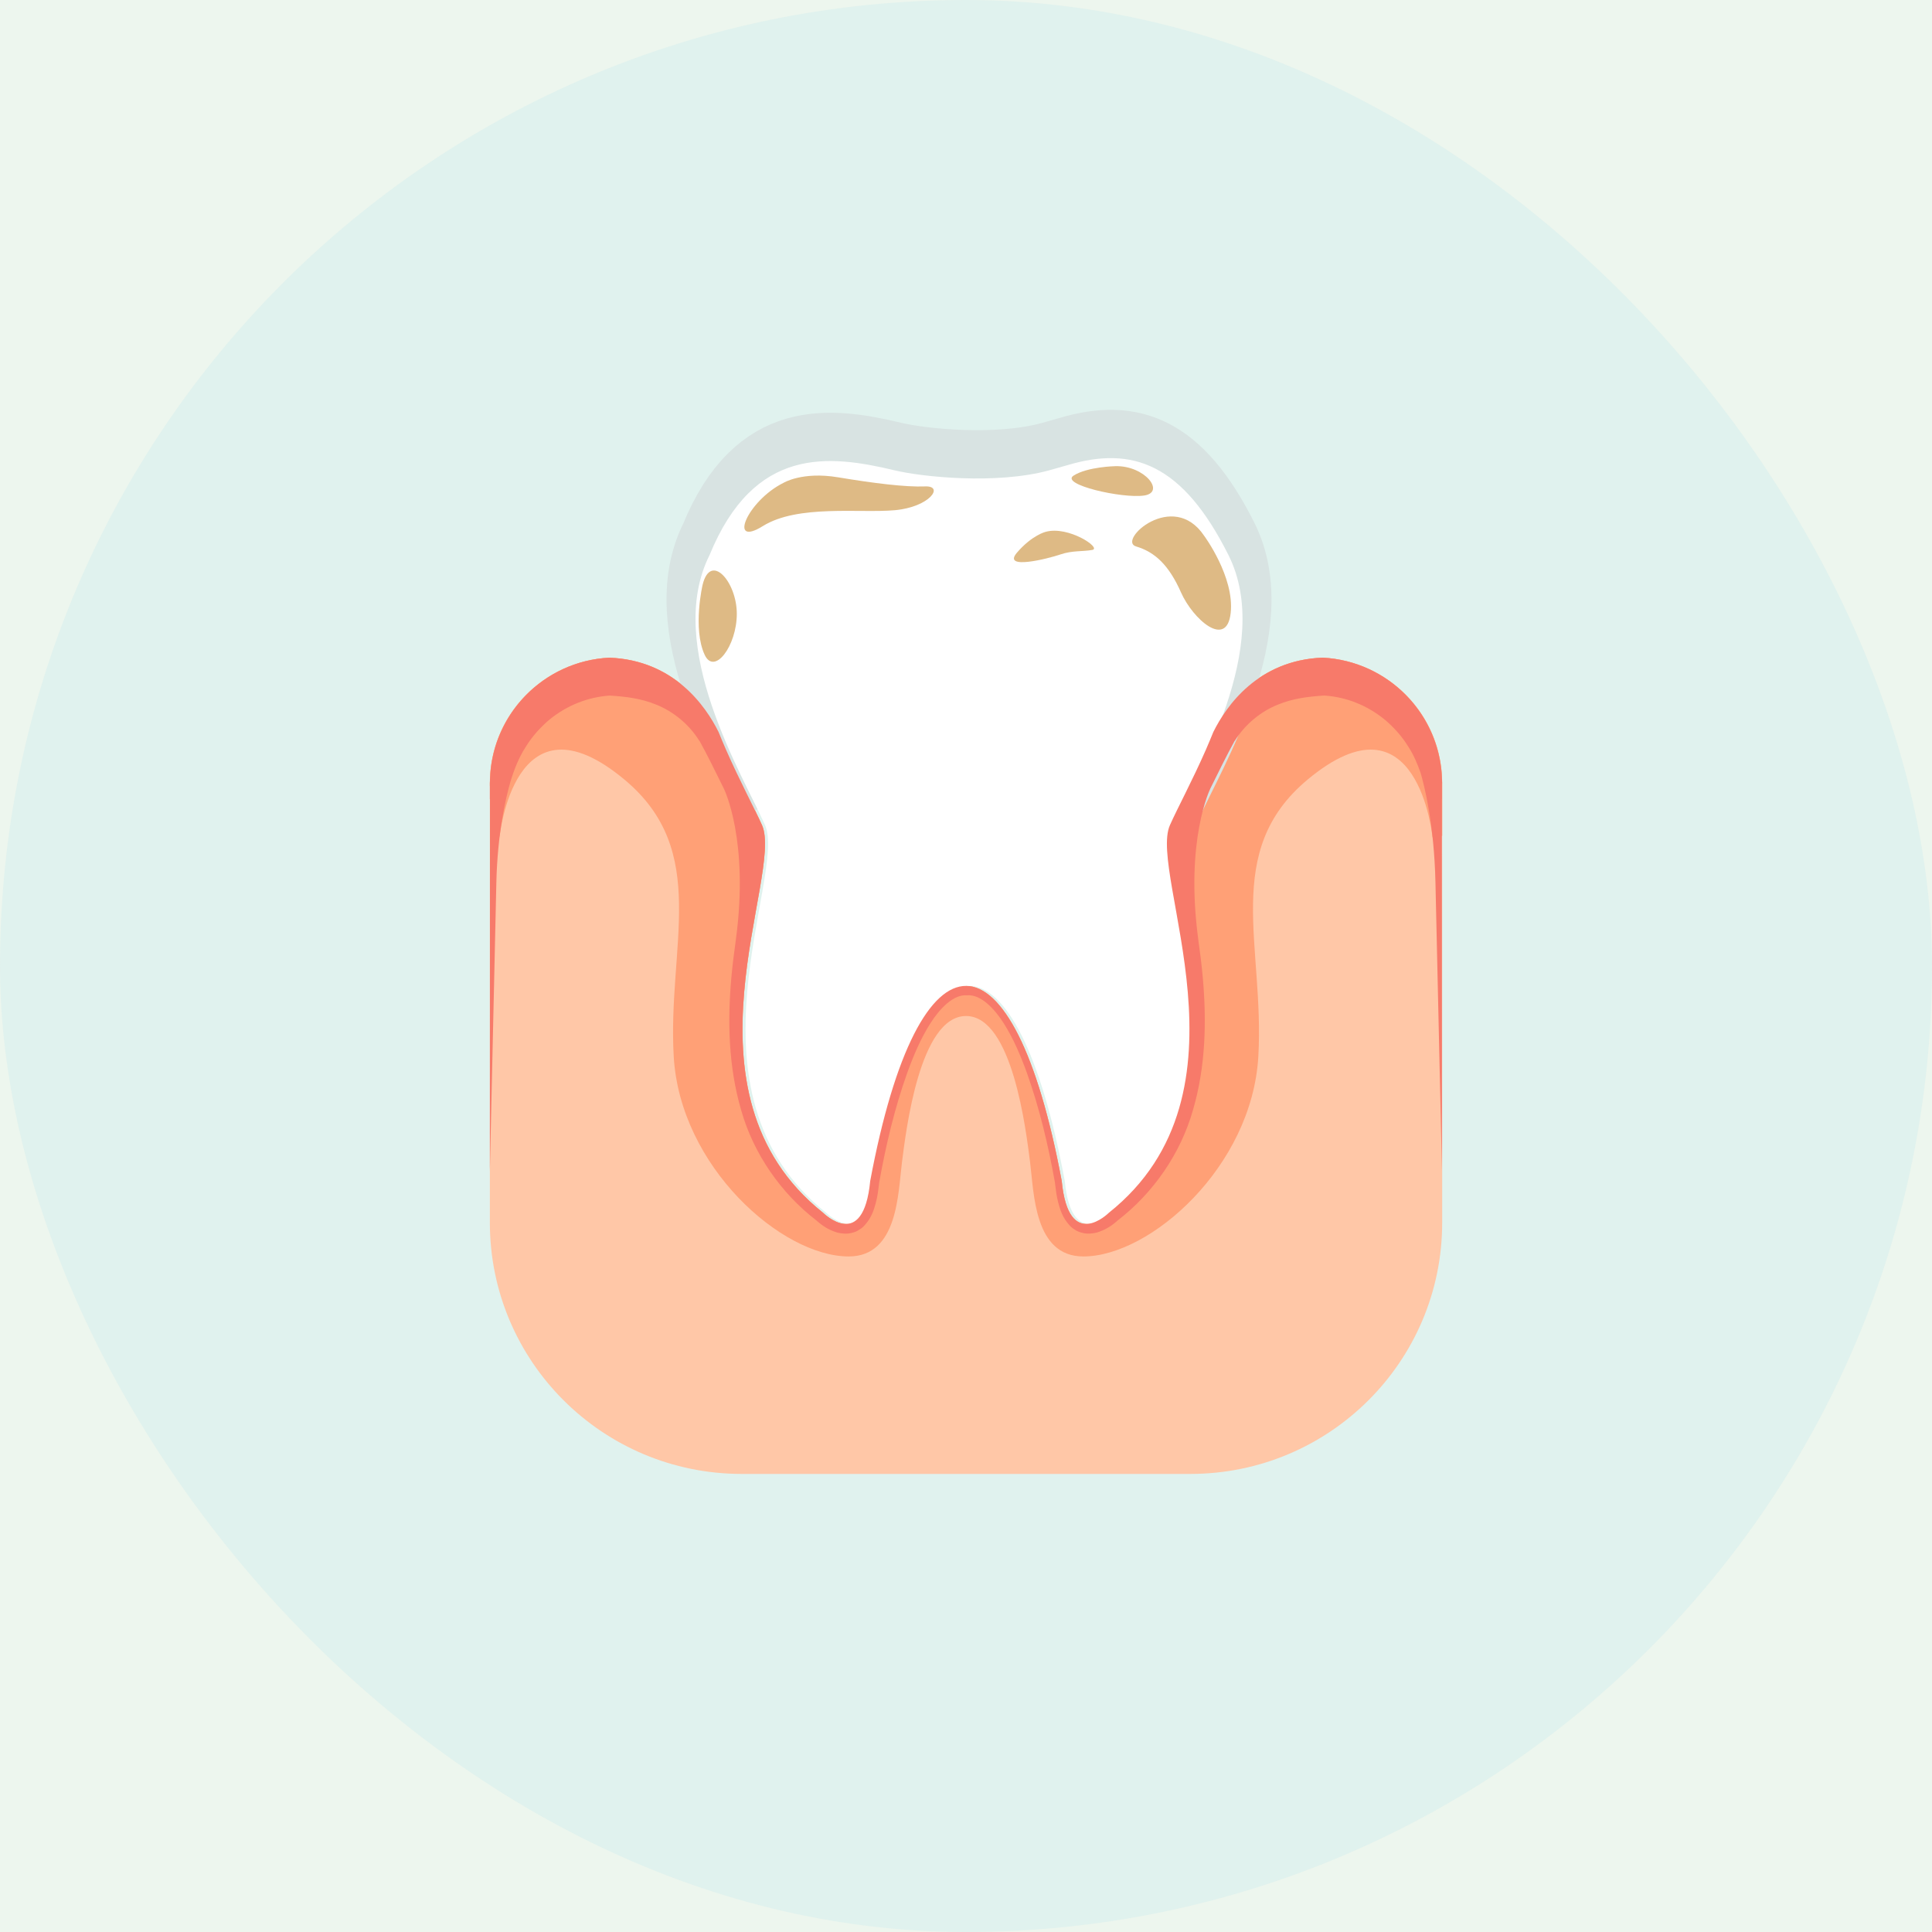
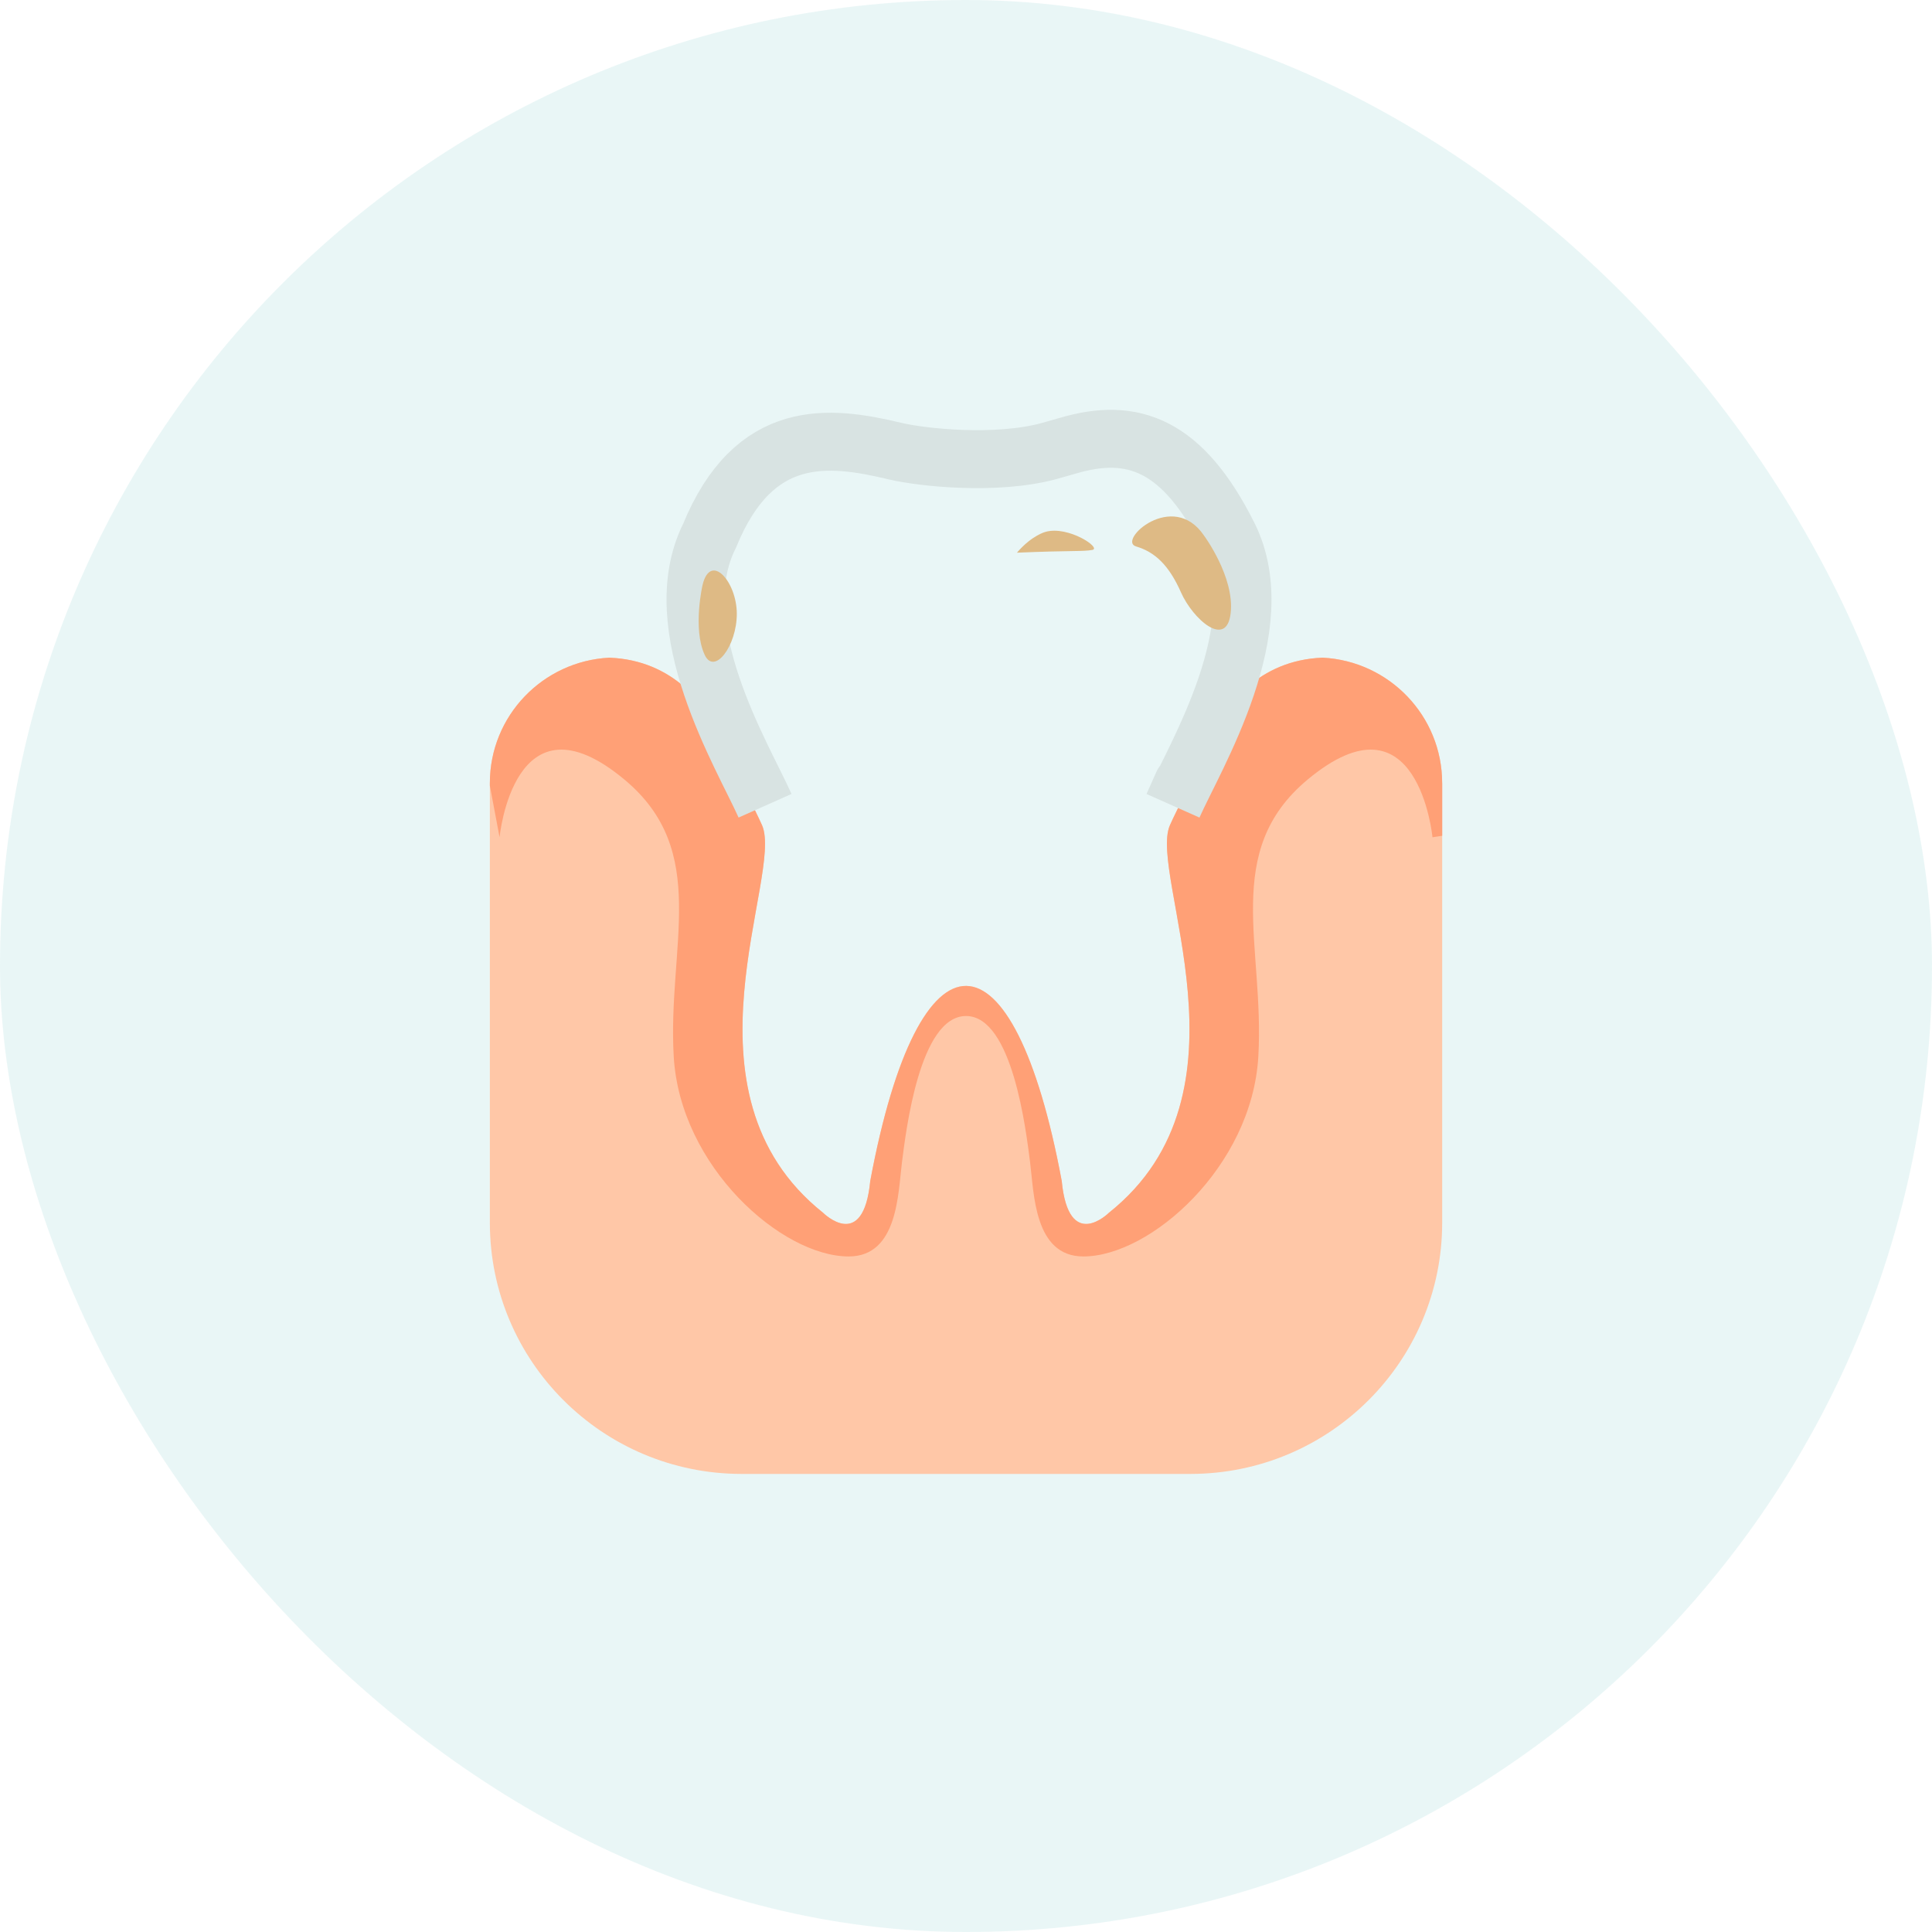
<svg xmlns="http://www.w3.org/2000/svg" fill="none" height="100" viewBox="0 0 100 100" width="100">
-   <rect fill="#EDF6EE" height="100" width="100" x="0" y="0" />
  <rect fill="#D4EFEE" fill-opacity="0.5" height="100" rx="50" width="100" />
  <path d="M68.46 34.039C65.106 34.171 63.465 36.55 62.803 37.889C62.682 38.188 62.559 38.482 62.433 38.769C62.433 38.774 62.427 38.787 62.427 38.787H62.426C61.711 40.417 60.957 41.811 60.557 42.707C59.409 45.287 65.226 56.538 57.397 62.772C57.397 62.772 55.314 64.85 54.955 61.124C53.71 54.44 51.865 51.054 50.016 51.03C48.166 51.008 46.31 54.349 45.044 61.124C44.684 64.852 42.602 62.772 42.602 62.772C34.773 56.538 40.591 45.287 39.441 42.707C39.042 41.811 38.288 40.417 37.572 38.787H37.571C37.571 38.787 37.567 38.774 37.565 38.771C37.44 38.483 37.315 38.188 37.194 37.887C36.53 36.55 34.889 34.172 31.538 34.041C28.096 34.218 25.355 37.051 25.355 40.533V63.285C25.355 70.467 31.189 76.29 38.389 76.29H61.613C68.81 76.29 74.647 70.468 74.647 63.285V40.533C74.647 37.053 71.906 34.218 68.462 34.041L68.46 34.039Z" fill="#FFC7A7" />
  <path d="M74.645 40.533C74.645 37.053 71.904 34.218 68.46 34.041C65.106 34.172 63.465 36.551 62.803 37.89C62.682 38.19 62.559 38.483 62.433 38.771C62.433 38.775 62.427 38.788 62.427 38.788H62.426C61.711 40.418 60.957 41.812 60.557 42.709C59.409 45.288 65.226 56.539 57.397 62.773C57.397 62.773 55.314 64.852 54.955 61.126C53.71 54.442 51.865 51.055 50.016 51.032C48.166 51.01 46.31 54.35 45.044 61.126C44.684 64.853 42.602 62.773 42.602 62.773C34.773 56.539 40.591 45.288 39.441 42.709C39.042 41.812 38.288 40.418 37.572 38.788H37.571C37.571 38.788 37.567 38.775 37.565 38.772C37.44 38.485 37.315 38.19 37.194 37.889C36.53 36.551 34.889 34.173 31.538 34.042C28.096 34.218 25.355 37.051 25.355 40.533V40.669L25.858 43.337C25.858 43.337 26.597 35.584 32.319 40.349C36.783 44.066 34.542 48.974 34.872 54.684C35.201 60.393 40.467 65.034 43.929 65.034C46.482 65.034 46.482 61.748 46.687 60.147C46.893 58.545 47.593 52.589 50.002 52.589C52.41 52.589 53.11 58.545 53.316 60.147C53.521 61.748 53.521 65.034 56.074 65.034C59.536 65.034 64.802 60.393 65.131 54.684C65.461 48.974 63.22 44.066 67.684 40.349C73.406 35.584 74.145 43.337 74.145 43.337L74.648 43.26V40.533H74.645Z" fill="#FFA076" />
  <path d="M39.599 41.706C38.45 39.126 34.355 32.461 36.726 27.732C39.04 22.081 42.902 22.529 46.325 23.349C47.72 23.682 51.551 24.091 54.289 23.349C54.595 23.266 54.917 23.175 55.256 23.075C58.631 22.072 61.216 23.002 63.586 27.732C65.957 32.461 61.862 39.126 60.714 41.706C60.714 41.706 61.865 39.126 60.715 41.706" stroke="#D8E3E2" stroke-width="3" />
-   <path d="M60.714 42.706C61.862 40.126 65.957 33.461 63.586 28.732C61.216 24.002 58.631 23.072 55.256 24.075C54.917 24.175 54.595 24.266 54.289 24.349C51.551 25.091 47.72 24.682 46.325 24.349C42.902 23.529 39.04 23.081 36.726 28.732C34.355 33.461 38.45 40.126 39.599 42.706C40.747 45.285 34.93 56.536 42.759 62.77C42.759 62.77 44.842 64.848 45.201 61.123C47.733 47.574 52.625 47.756 55.112 61.123C55.472 64.848 57.555 62.77 57.555 62.77C65.383 56.536 59.565 45.285 60.715 42.706H60.714Z" fill="white" />
-   <path d="M74.645 40.533C74.645 40.492 74.641 40.454 74.639 40.412V40.306L74.633 40.303C74.515 36.929 71.828 34.213 68.459 34.039C65.105 34.171 63.464 36.55 62.801 37.889C62.68 38.188 62.557 38.482 62.432 38.769C62.432 38.774 62.426 38.787 62.426 38.787H62.425C61.709 40.417 60.955 41.811 60.556 42.707C59.407 45.287 65.224 56.538 57.395 62.772C57.395 62.772 55.313 64.85 54.953 61.124C53.709 54.44 51.864 51.054 50.015 51.03C48.164 51.008 46.309 54.349 45.042 61.124C44.683 64.852 42.6 62.772 42.6 62.772C34.771 56.538 40.59 45.287 39.44 42.707C39.04 41.811 38.286 40.417 37.571 38.787H37.57C37.57 38.787 37.565 38.774 37.564 38.771C37.438 38.483 37.314 38.188 37.193 37.887C36.529 36.55 34.888 34.172 31.537 34.041C28.172 34.213 25.485 36.929 25.367 40.303L25.361 40.306V40.412C25.361 40.454 25.355 40.492 25.355 40.533V41.371C25.355 41.371 25.359 41.371 25.361 41.371L25.355 60.599C25.355 60.599 25.609 49.427 25.691 45.69C25.747 43.162 26.164 41.347 26.428 40.436C26.628 39.784 26.867 39.193 27.201 38.676C27.535 38.126 27.958 37.66 28.418 37.265C29.34 36.507 30.436 36.076 31.568 36.002C32.396 36.059 33.166 36.142 33.976 36.476C34.814 36.811 35.67 37.473 36.213 38.373L36.179 38.296C36.643 39.132 37.054 39.991 37.478 40.842L37.474 40.837C37.474 40.837 38.783 43.483 38.09 48.617L38.094 48.597C38.001 49.256 37.917 49.917 37.856 50.586C37.652 52.853 37.703 55.209 38.363 57.464C39.003 59.722 40.422 61.762 42.269 63.181L42.224 63.142C42.551 63.44 42.873 63.653 43.329 63.796C43.562 63.85 43.828 63.887 44.102 63.809C44.241 63.778 44.368 63.725 44.479 63.645C44.603 63.577 44.693 63.49 44.773 63.397C45.104 63.029 45.233 62.635 45.33 62.266C45.428 61.905 45.465 61.554 45.508 61.201C45.851 59.278 46.304 57.368 46.952 55.548C47.28 54.641 47.658 53.748 48.16 52.962C48.644 52.197 49.351 51.468 50.034 51.517C50.04 51.517 50.047 51.517 50.055 51.517C50.059 51.517 50.062 51.516 50.066 51.516C50.069 51.516 50.072 51.516 50.075 51.516C50.758 51.467 51.465 52.195 51.95 52.961C52.451 53.747 52.829 54.639 53.157 55.546C53.805 57.366 54.259 59.276 54.602 61.2C54.645 61.551 54.681 61.902 54.779 62.265C54.878 62.633 55.005 63.027 55.336 63.396C55.416 63.489 55.506 63.576 55.63 63.644C55.741 63.723 55.868 63.776 56.008 63.807C56.281 63.886 56.547 63.849 56.781 63.794C57.237 63.651 57.558 63.437 57.885 63.141L57.84 63.179C59.687 61.759 61.104 59.72 61.746 57.462C62.408 55.207 62.457 52.852 62.255 50.585C62.195 49.915 62.11 49.253 62.017 48.595L62.022 48.616C61.329 43.482 62.639 40.836 62.639 40.836L62.634 40.84C63.059 39.988 63.47 39.131 63.934 38.294L63.9 38.371C64.442 37.471 65.298 36.809 66.136 36.474C66.946 36.141 67.716 36.057 68.544 36.001C69.677 36.075 70.772 36.504 71.694 37.264C72.154 37.657 72.577 38.125 72.911 38.675C73.167 39.069 73.357 39.519 73.527 39.992C73.718 40.639 74.233 42.651 74.299 45.688C74.382 49.425 74.635 60.598 74.635 60.598L74.629 41.362C74.629 41.362 74.633 41.362 74.635 41.362V40.532L74.645 40.533Z" fill="#F77A6A" />
-   <path d="M40.554 24.992C40.554 24.992 41.521 24.396 43.375 24.705C45.227 25.013 46.874 25.218 47.882 25.177C48.89 25.135 48.129 26.244 46.318 26.408C44.507 26.572 41.295 26.1 39.484 27.23C37.673 28.359 38.661 25.936 40.554 24.991V24.992Z" fill="#DEBA85" />
-   <path d="M54.129 27.525C54.129 27.525 53.419 27.693 52.636 28.607C51.854 29.522 54.251 28.916 54.88 28.7C55.508 28.485 56.032 28.557 56.537 28.464C57.041 28.371 55.302 27.203 54.129 27.526V27.525Z" fill="#DEBA85" />
+   <path d="M54.129 27.525C54.129 27.525 53.419 27.693 52.636 28.607C55.508 28.485 56.032 28.557 56.537 28.464C57.041 28.371 55.302 27.203 54.129 27.526V27.525Z" fill="#DEBA85" />
  <path d="M62.321 27.724C62.321 27.724 63.906 29.859 63.7 31.728C63.495 33.597 61.745 32.057 61.127 30.66C60.509 29.264 59.789 28.575 58.801 28.283C57.814 27.991 60.705 25.324 62.321 27.724Z" fill="#DEBA85" />
  <path d="M36.366 30.271C36.366 30.271 35.844 32.52 36.47 33.886C36.971 34.98 38.137 33.435 38.137 31.771C38.137 30.107 36.779 28.567 36.366 30.273V30.271Z" fill="#DEBA85" />
-   <path d="M57.731 24.129C57.731 24.129 56.29 24.157 55.57 24.616C54.85 25.075 58.081 25.814 59.214 25.649C60.346 25.485 59.255 24.088 57.731 24.129Z" fill="#DEBA85" />
</svg>